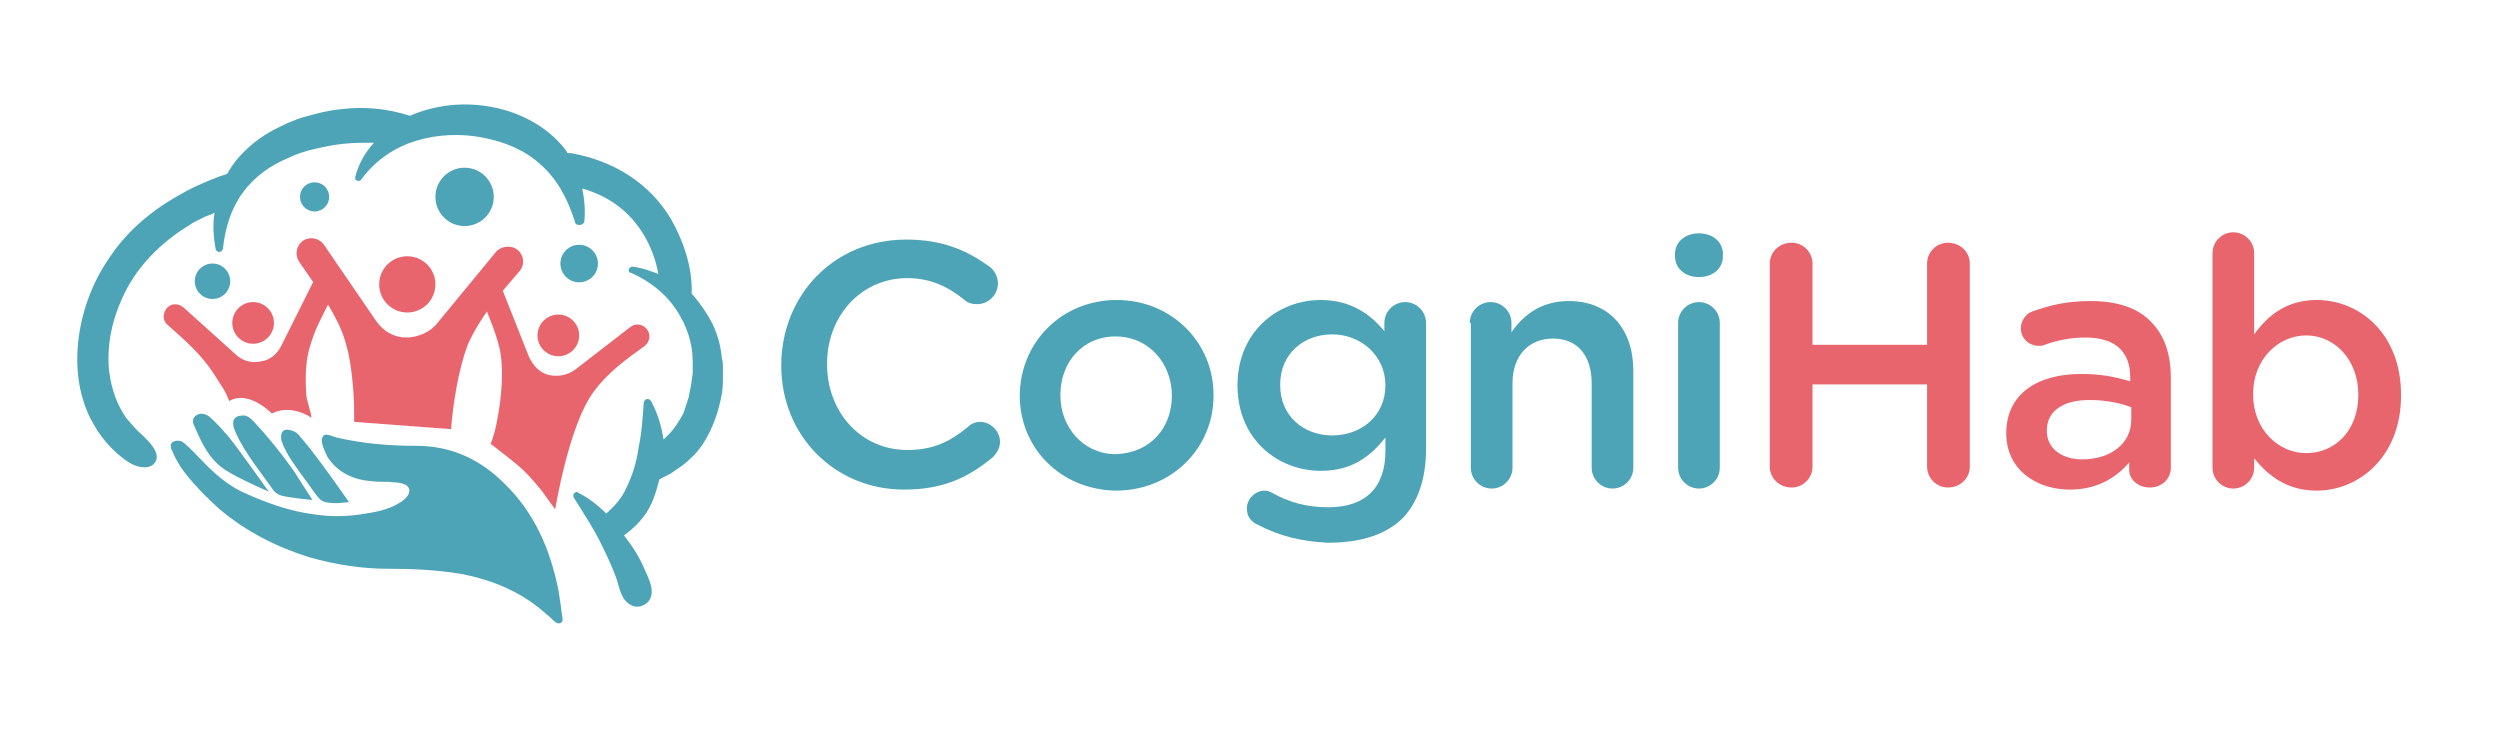
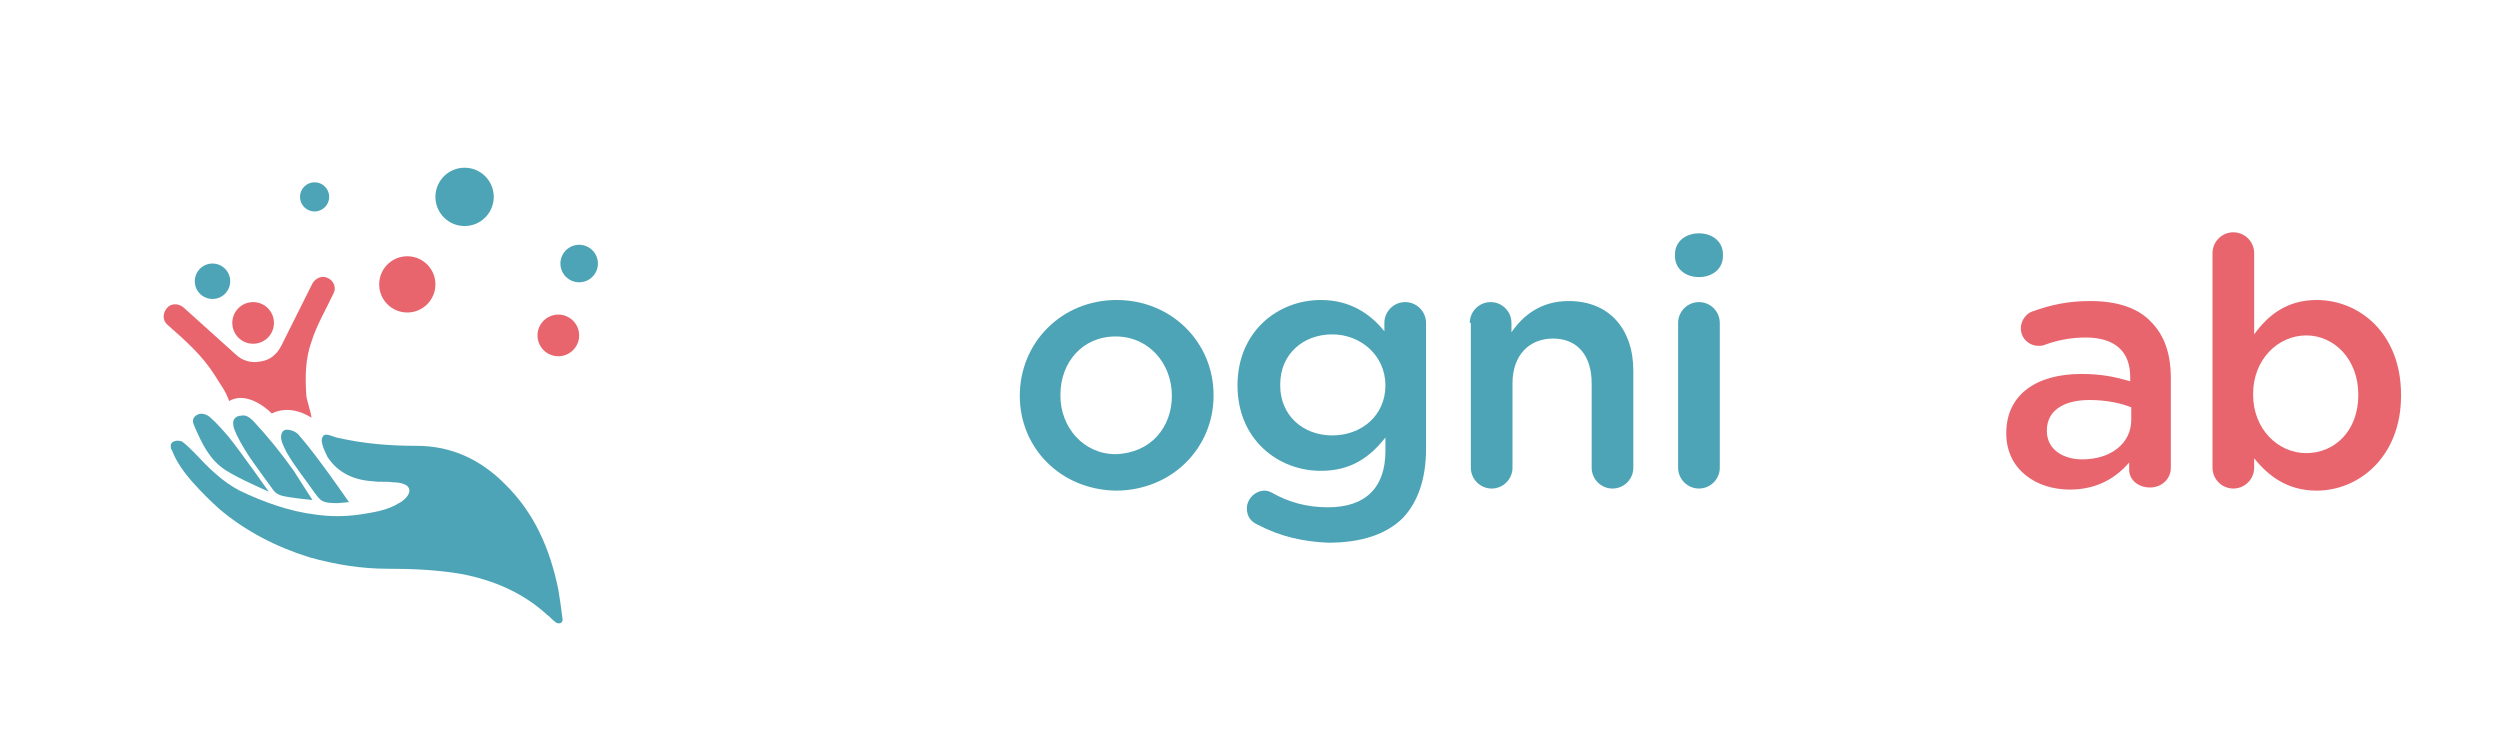
<svg xmlns="http://www.w3.org/2000/svg" version="1.1" id="Layer_1" x="0px" y="0px" viewBox="0 0 240 70" style="enable-background:new 0 0 240 70;" xml:space="preserve">
  <style type="text/css">
	.st0{fill:#4CA4B6;}
	.st1{fill:#E8656E;}
</style>
  <g>
    <g>
-       <path class="st0" d="M75,35.1L75,35.1C75,28.4,80,23,87,23c3.6,0,5.9,1.1,8,2.6c0.4,0.3,0.8,0.9,0.8,1.6c0,1.1-0.9,2-2,2    c-0.6,0-1-0.2-1.2-0.4c-1.6-1.3-3.3-2.1-5.5-2.1c-4.4,0-7.7,3.6-7.7,8.2V35c0,4.5,3.2,8.2,7.7,8.2c2.5,0,4.1-0.8,5.8-2.2    c0.3-0.3,0.7-0.5,1.2-0.5c1,0,1.9,0.9,1.9,1.9c0,0.6-0.3,1.1-0.7,1.5C93,45.8,90.6,47,86.8,47C80.1,47,75,41.8,75,35.1z" />
      <path class="st0" d="M97.9,38L97.9,38c0-5.1,4-9.2,9.3-9.2s9.3,4.1,9.3,9.1v0.1c0,5-4,9.1-9.4,9.1C101.8,47,97.9,43,97.9,38z     M112.5,38L112.5,38c0-3.1-2.2-5.7-5.4-5.7c-3.2,0-5.3,2.5-5.3,5.6v0.1c0,3,2.2,5.6,5.3,5.6C110.5,43.5,112.5,41,112.5,38z" />
      <path class="st0" d="M120.8,50.4c-0.7-0.3-1.1-0.8-1.1-1.6c0-0.9,0.8-1.7,1.7-1.7c0.3,0,0.5,0.1,0.7,0.2c1.6,0.9,3.3,1.4,5.4,1.4    c3.6,0,5.5-1.9,5.5-5.4V42c-1.5,1.9-3.3,3.2-6.2,3.2c-4.1,0-8-3-8-8.2V37c0-5.2,3.9-8.2,8-8.2c2.9,0,4.8,1.4,6.1,3v-0.8    c0-1.1,0.9-2,2-2c1.1,0,2,0.9,2,2v12.1c0,2.9-0.8,5.1-2.2,6.6c-1.6,1.6-4,2.4-7.2,2.4C125.1,52,122.9,51.5,120.8,50.4z M133,37    L133,37c0-2.9-2.4-4.9-5.1-4.9c-2.8,0-5,1.9-5,4.8V37c0,2.9,2.2,4.8,5,4.8C130.7,41.8,133,39.9,133,37z" />
      <path class="st0" d="M141.1,31c0-1.1,0.9-2,2-2s2,0.9,2,2v0.9c1.1-1.6,2.8-3,5.5-3c3.9,0,6.2,2.7,6.2,6.7v9.3c0,1.1-0.9,2-2,2    s-2-0.9-2-2v-8.1c0-2.7-1.4-4.3-3.7-4.3c-2.3,0-3.9,1.6-3.9,4.3v8.1c0,1.1-0.9,2-2,2c-1.1,0-2-0.9-2-2V31z" />
      <path class="st0" d="M160.8,24.4c0-1.2,1-2,2.3-2c1.3,0,2.3,0.8,2.3,2v0.2c0,1.2-1,2-2.3,2c-1.3,0-2.3-0.8-2.3-2V24.4z M161.1,31    c0-1.1,0.9-2,2-2s2,0.9,2,2v13.9c0,1.1-0.9,2-2,2c-1.1,0-2-0.9-2-2V31z" />
-       <path class="st1" d="M169.9,25.3c0-1.1,0.9-2,2.1-2c1.1,0,2,0.9,2,2v7.8H185v-7.8c0-1.1,0.9-2,2-2c1.2,0,2.1,0.9,2.1,2v19.5    c0,1.1-0.9,2-2.1,2c-1.1,0-2-0.9-2-2v-7.9H174v7.9c0,1.1-0.9,2-2,2c-1.2,0-2.1-0.9-2.1-2V25.3z" />
      <path class="st1" d="M192.6,41.6L192.6,41.6c0-3.8,3-5.7,7.2-5.7c2,0,3.3,0.3,4.7,0.7v-0.4c0-2.5-1.5-3.8-4.3-3.8    c-1.5,0-2.8,0.3-3.9,0.7c-0.2,0.1-0.4,0.1-0.6,0.1c-0.9,0-1.7-0.7-1.7-1.7c0-0.7,0.5-1.4,1.1-1.6c1.7-0.6,3.3-1,5.6-1    c2.6,0,4.6,0.7,5.8,2c1.3,1.3,1.9,3.1,1.9,5.4v8.6c0,1.1-0.9,1.9-2,1.9c-1.2,0-2-0.8-2-1.7v-0.7c-1.2,1.4-3,2.6-5.7,2.6    C195.5,47,192.6,45.1,192.6,41.6z M204.6,40.3v-1.2c-1-0.4-2.4-0.7-4-0.7c-2.6,0-4.1,1.1-4.1,2.9v0.1c0,1.7,1.5,2.7,3.4,2.7    C202.6,44.1,204.6,42.6,204.6,40.3z" />
      <path class="st1" d="M212.4,24.3c0-1.1,0.9-2,2-2s2,0.9,2,2v7.8c1.3-1.8,3.1-3.3,6-3.3c4.1,0,8.1,3.2,8.1,9.1v0.1    c0,5.8-4,9.1-8.1,9.1c-2.9,0-4.7-1.5-6-3.1v0.9c0,1.1-0.9,2-2,2c-1.1,0-2-0.9-2-2V24.3z M226.4,37.9L226.4,37.9    c0-3.4-2.3-5.7-5-5.7c-2.7,0-5.1,2.3-5.1,5.6v0.1c0,3.3,2.4,5.6,5.1,5.6C224.1,43.5,226.4,41.4,226.4,37.9z" />
    </g>
    <g>
      <circle class="st0" cx="44.6" cy="18.9" r="2.8" />
      <circle class="st0" cx="55.6" cy="25.3" r="1.8" />
      <circle class="st0" cx="30.2" cy="18.9" r="1.4" />
      <circle class="st0" cx="20.4" cy="27" r="1.7" />
      <path class="st0" d="M48.4,46.4c-2.3-2.3-5.1-3.6-8.4-3.6c-2.6,0-5.1-0.2-7.7-0.8c-0.4-0.1-1.1-0.5-1.3-0.1    c-0.4,0.5,0.4,1.8,0.4,1.9c1,1.6,2.6,2.3,4.4,2.4c0.6,0.1,1.3,0,1.9,0.1c0.5,0,1.6,0.1,1.6,0.8c0,0.5-0.6,1-1,1.2    c-1.1,0.7-2.5,0.9-3.8,1.1c-1.4,0.2-2.8,0.2-4.2,0c-2.5-0.3-5-1.2-7.3-2.3c-1.7-0.9-3-2.2-4.3-3.6c-0.4-0.4-0.8-0.8-1.2-1.1    c-0.4-0.2-1.2-0.1-1.1,0.5c0,0.1,0,0.2,0.1,0.3c0.4,1.1,1.2,2.2,2,3.1c0.8,0.9,1.7,1.8,2.6,2.6c2.5,2.1,5.4,3.6,8.6,4.6    c2.5,0.7,5,1.1,7.5,1.1c2.4,0,4.7,0.1,7.1,0.5c3.1,0.6,5.9,1.8,8.2,3.9c0.3,0.2,0.5,0.5,0.8,0.7c0.3,0.3,0.8,0.1,0.7-0.3    c-0.1-0.9-0.3-2.2-0.4-2.8C52.8,52.7,51.3,49.2,48.4,46.4z" />
      <path class="st0" d="M23.2,39.9c-0.6,0-0.9,0.4-0.8,0.9c0,0.3,0.2,0.6,0.3,0.9c0.9,1.9,2.3,3.6,3.5,5.3c0.2,0.3,0.5,0.5,0.9,0.6    c0.8,0.2,2.9,0.4,2.9,0.4s-1.3-2-1.8-2.8c-1.2-1.7-2.5-3.3-3.9-4.8C24,40.1,23.6,39.8,23.2,39.9z" />
      <path class="st0" d="M20.1,40c-0.4-0.3-0.9-0.4-1.3-0.1c-0.4,0.3-0.3,0.7-0.1,1.1c0.7,1.6,1.4,3.1,2.9,4.1    c1.2,0.8,4.2,2.1,4.2,2.1S23.2,43.5,22,42C21.4,41.3,20.8,40.6,20.1,40z" />
      <path class="st0" d="M30.2,47.3c0.6,0.8,0.7,1,2.2,1c0.2,0,1.1-0.1,1.1-0.1s-3.1-4.5-4.7-6.3c-0.2-0.3-0.5-0.5-0.9-0.6    c-0.7-0.2-1,0.2-0.9,0.9c0.1,0.4,0.3,0.8,0.5,1.2C28.3,44.8,29.3,46,30.2,47.3z" />
-       <path class="st0" d="M69.4,35.3c0-0.3,0-0.6-0.1-0.9c-0.1-1.1-0.4-2.3-0.9-3.3c-0.5-1-1.2-2-1.9-2.8c0,0-0.1-0.1-0.1-0.1    c0.1-2.5-0.8-5.1-2-7.2c-2.1-3.5-5.6-5.6-9.6-6.3c-0.1,0-0.2,0-0.3,0c-0.2-0.3-0.4-0.6-0.7-0.9c-0.9-1-2-1.8-3.2-2.4    c-1.2-0.6-2.5-1-3.8-1.2c-2.5-0.4-5.1-0.1-7.4,0.9c0,0-0.1,0-0.1,0c-2.2-0.7-4.4-0.9-6.7-0.6c-1.1,0.1-2.2,0.4-3.3,0.7    c-1.1,0.3-2.1,0.8-3.1,1.3c-1.8,1-3.4,2.4-4.4,4.2c-1,0.3-1.9,0.7-2.8,1.1c-0.7,0.3-1.4,0.7-2.1,1.1c-2.6,1.5-4.9,3.5-6.5,6    c-2.9,4.2-4.1,10.6-1.7,15.3c0.8,1.6,2.1,3.2,3.7,4.2c0.6,0.4,1.7,0.7,2.3,0.2c1-0.9-0.4-2.2-1-2.8c-0.6-0.5-1.1-1.1-1.6-1.7    c-0.9-1.3-1.4-2.8-1.6-4.3c-0.3-2.4,0.2-4.9,1.2-7.1c1.3-3,3.7-5.4,6.5-7.1c0.4-0.3,0.9-0.5,1.3-0.7c0.1-0.1,1.1-0.4,1.1-0.5    c-0.2,1.2-0.1,2.4,0.1,3.5c0,0.1,0.1,0.2,0.3,0.3c0.2,0,0.3-0.1,0.4-0.3c0.2-2,0.8-3.9,1.9-5.4c1.1-1.5,2.6-2.6,4.3-3.3    c0.8-0.4,1.7-0.7,2.6-0.9c0.9-0.2,1.8-0.4,2.8-0.5c1-0.1,1.9-0.1,2.9-0.1c-0.9,1-1.5,2.1-1.8,3.3c0,0.1,0,0.3,0.1,0.3    c0.1,0.1,0.4,0.1,0.5-0.1c1.4-1.9,3.3-3.1,5.3-3.7c2-0.6,4.2-0.7,6.3-0.3c2.1,0.4,4.1,1.2,5.6,2.6c1.6,1.4,2.6,3.3,3.3,5.5    c0,0.2,0.2,0.3,0.4,0.3c0.2,0,0.5-0.1,0.5-0.4c0.1-1,0-2.1-0.2-3.1c5.3,1.5,6.9,5.9,7.3,8.2c-0.8-0.3-1.6-0.6-2.5-0.7    c-0.1,0-0.3,0.1-0.3,0.2c-0.1,0.2,0,0.4,0.2,0.4c1.8,0.8,3.3,2,4.3,3.5c1,1.5,1.6,3.2,1.6,5c0,0.2,0,0.4,0,0.6l0,0.3l0,0.3    c-0.1,0.4-0.1,0.9-0.2,1.3c-0.1,0.3-0.1,0.6-0.2,1c-0.1,0.2-0.1,0.4-0.2,0.6l-0.2,0.6l-0.1,0.3c-0.4,0.7-0.8,1.4-1.4,2    c-0.2,0.2-0.4,0.4-0.5,0.5c-0.2-1.3-0.6-2.6-1.2-3.7c-0.1-0.1-0.2-0.2-0.3-0.2c-0.2,0-0.3,0.1-0.4,0.3c-0.1,1.6-0.2,3-0.5,4.4    c-0.2,1.4-0.6,2.7-1.2,3.9c-0.4,0.9-1.1,1.7-1.9,2.4c-0.8-0.8-1.7-1.5-2.7-2c-0.1-0.1-0.2-0.1-0.3,0c-0.2,0.1-0.2,0.3-0.1,0.5    c1,1.6,2,3.1,2.7,4.6c0.5,1,1,2.1,1.4,3.2c0.3,0.9,0.4,2,1.4,2.5c0.5,0.3,1.2,0.1,1.6-0.3c0.8-0.9,0.1-2.2-0.3-3.1    c-0.5-1.2-1.2-2.3-2-3.3c1.1-0.8,2.1-1.8,2.7-3.2c0.3-0.7,0.5-1.4,0.7-2.2c0.1,0,0.1,0,0.2-0.1c0.1,0,0.2-0.1,0.2-0.1    c0.2-0.1,0.3-0.1,0.4-0.2c0.3-0.1,0.5-0.3,0.8-0.5c0.5-0.3,1-0.7,1.4-1.1c0.9-0.8,1.5-1.8,2-2.9c0.5-1.1,0.8-2.2,1-3.3    c0.1-0.6,0.1-1.1,0.1-1.7l0-0.4L69.4,35.3z" />
      <g>
        <g>
          <circle class="st1" cx="53.6" cy="32.2" r="2" />
          <g>
-             <path class="st1" d="M49.7,24c-0.6-0.5-1.6-0.4-2.1,0.2L42,31c-0.7,0.9-1.9,1.4-3,1.4c-1.2,0-2.2-0.6-2.9-1.6l-5-7.3       c-0.5-0.7-1.4-0.8-2-0.4c-0.7,0.5-0.8,1.4-0.4,2c1.2,1.8,2.6,3.6,3.6,5.6c1.1,2.1,1.4,4.2,1.6,6.6c0.1,1.1,0.1,2.1,0.1,3.2       l9.3,0.7c0.2-2.5,0.7-5.7,1.6-8.1c1.2-2.7,3.1-4.9,5-7.1C50.4,25.4,50.3,24.5,49.7,24z" />
            <circle class="st1" cx="39.1" cy="27.3" r="2.7" />
-             <path class="st1" d="M48,38.7c-0.2,1.3-0.4,2.7-0.9,3.9c1.1,0.9,2.3,1.7,3.4,2.8c0.5,0.5,1,1.1,1.5,1.7       c0.2,0.3,1.3,1.8,1.3,1.8s1.3-8.1,3.7-11.3c1.3-1.8,3.1-3.1,4.9-4.4c0.5-0.4,0.6-1.1,0.2-1.6c-0.4-0.5-1.1-0.6-1.6-0.2       l-5.3,4.1c-0.7,0.5-1.6,0.7-2.5,0.5c-0.9-0.2-1.5-0.9-1.9-1.7L48.3,28c-0.2-0.6-0.9-0.9-1.4-0.6c-0.6,0.2-0.9,0.9-0.6,1.4       c0.6,1.5,1.3,3.1,1.7,4.8C48.3,35.3,48.2,37,48,38.7z" />
            <path class="st1" d="M31.5,26.7c-0.6-0.3-1.2,0-1.5,0.5l-3,6c-0.4,0.8-1.1,1.4-2,1.5c-0.9,0.2-1.8-0.1-2.4-0.7l-5-4.5       c-0.5-0.4-1.2-0.4-1.6,0.1c-0.4,0.5-0.4,1.2,0.1,1.6c1.7,1.5,3.3,2.9,4.5,4.8c0.6,1,1,1.4,1.4,2.5c1.9-1.1,4.1,1.2,4.1,1.2       s1.6-1,3.8,0.4c0-0.4-0.5-1.8-0.5-2.2c-0.1-1.8-0.1-3.4,0.5-5.1c0.5-1.6,1.4-3.1,2.1-4.6C32.3,27.7,32.1,27,31.5,26.7z" />
          </g>
          <circle class="st1" cx="24.3" cy="31" r="2" />
        </g>
      </g>
    </g>
  </g>
</svg>